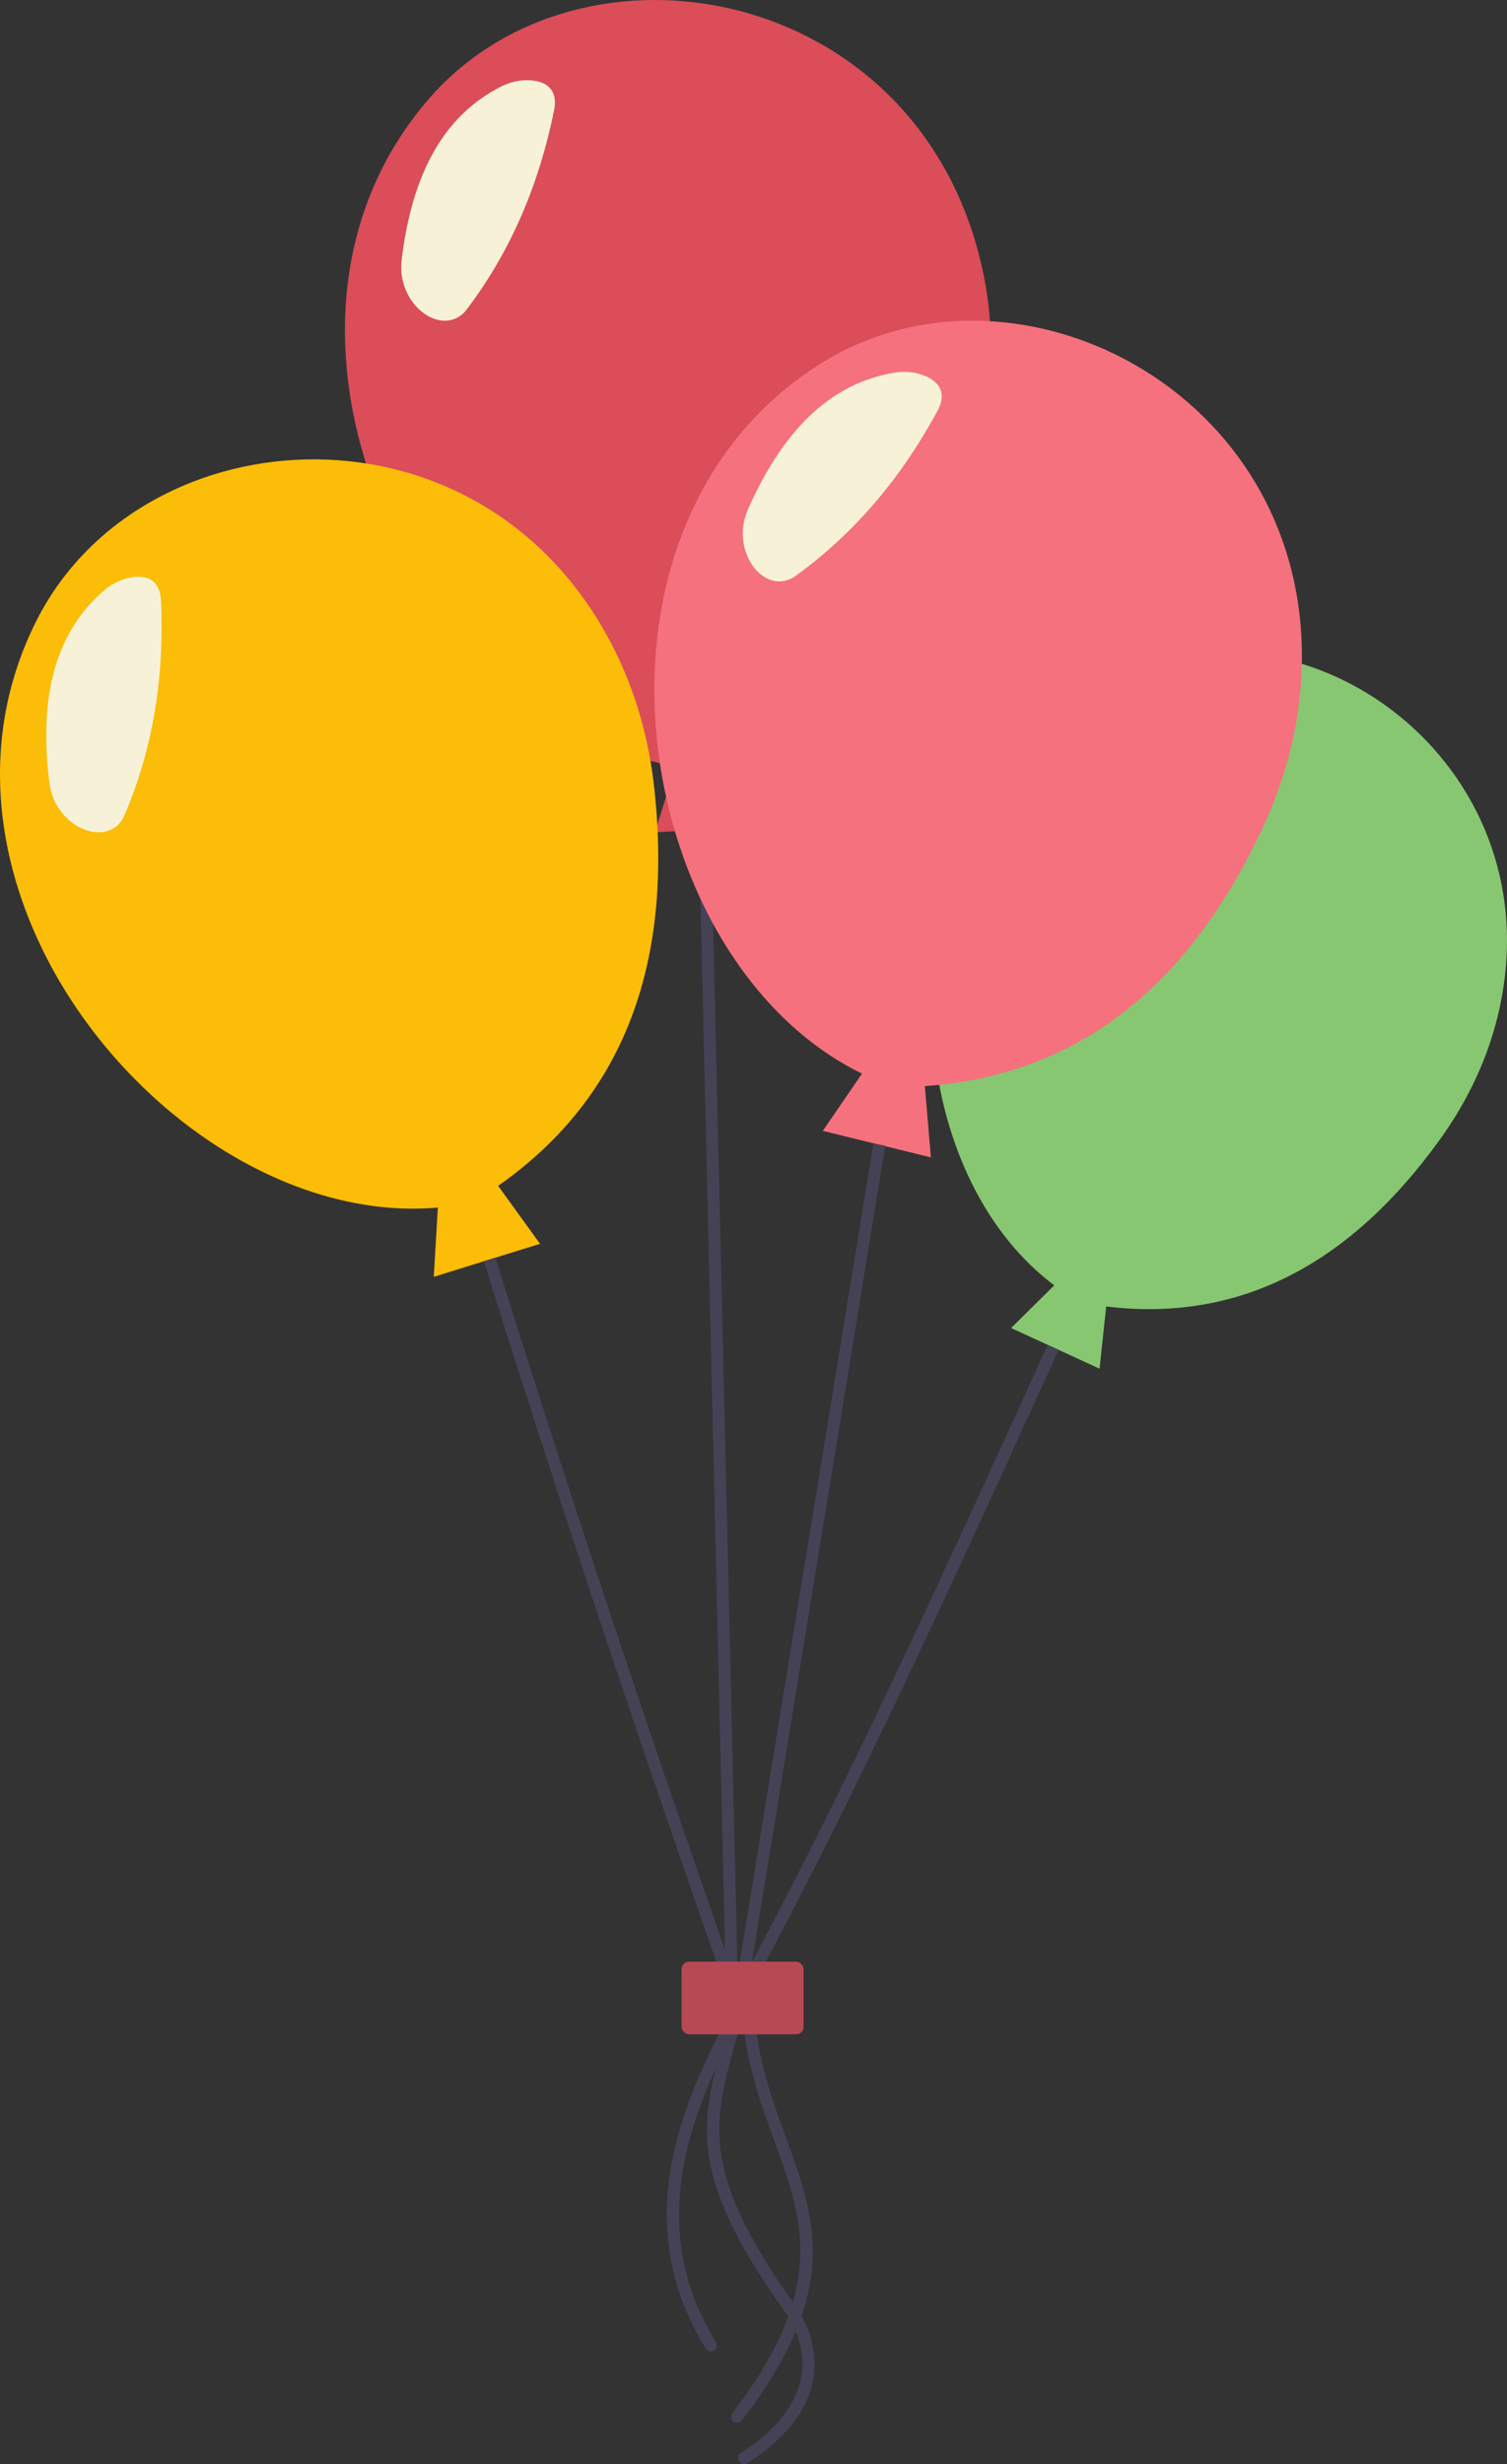
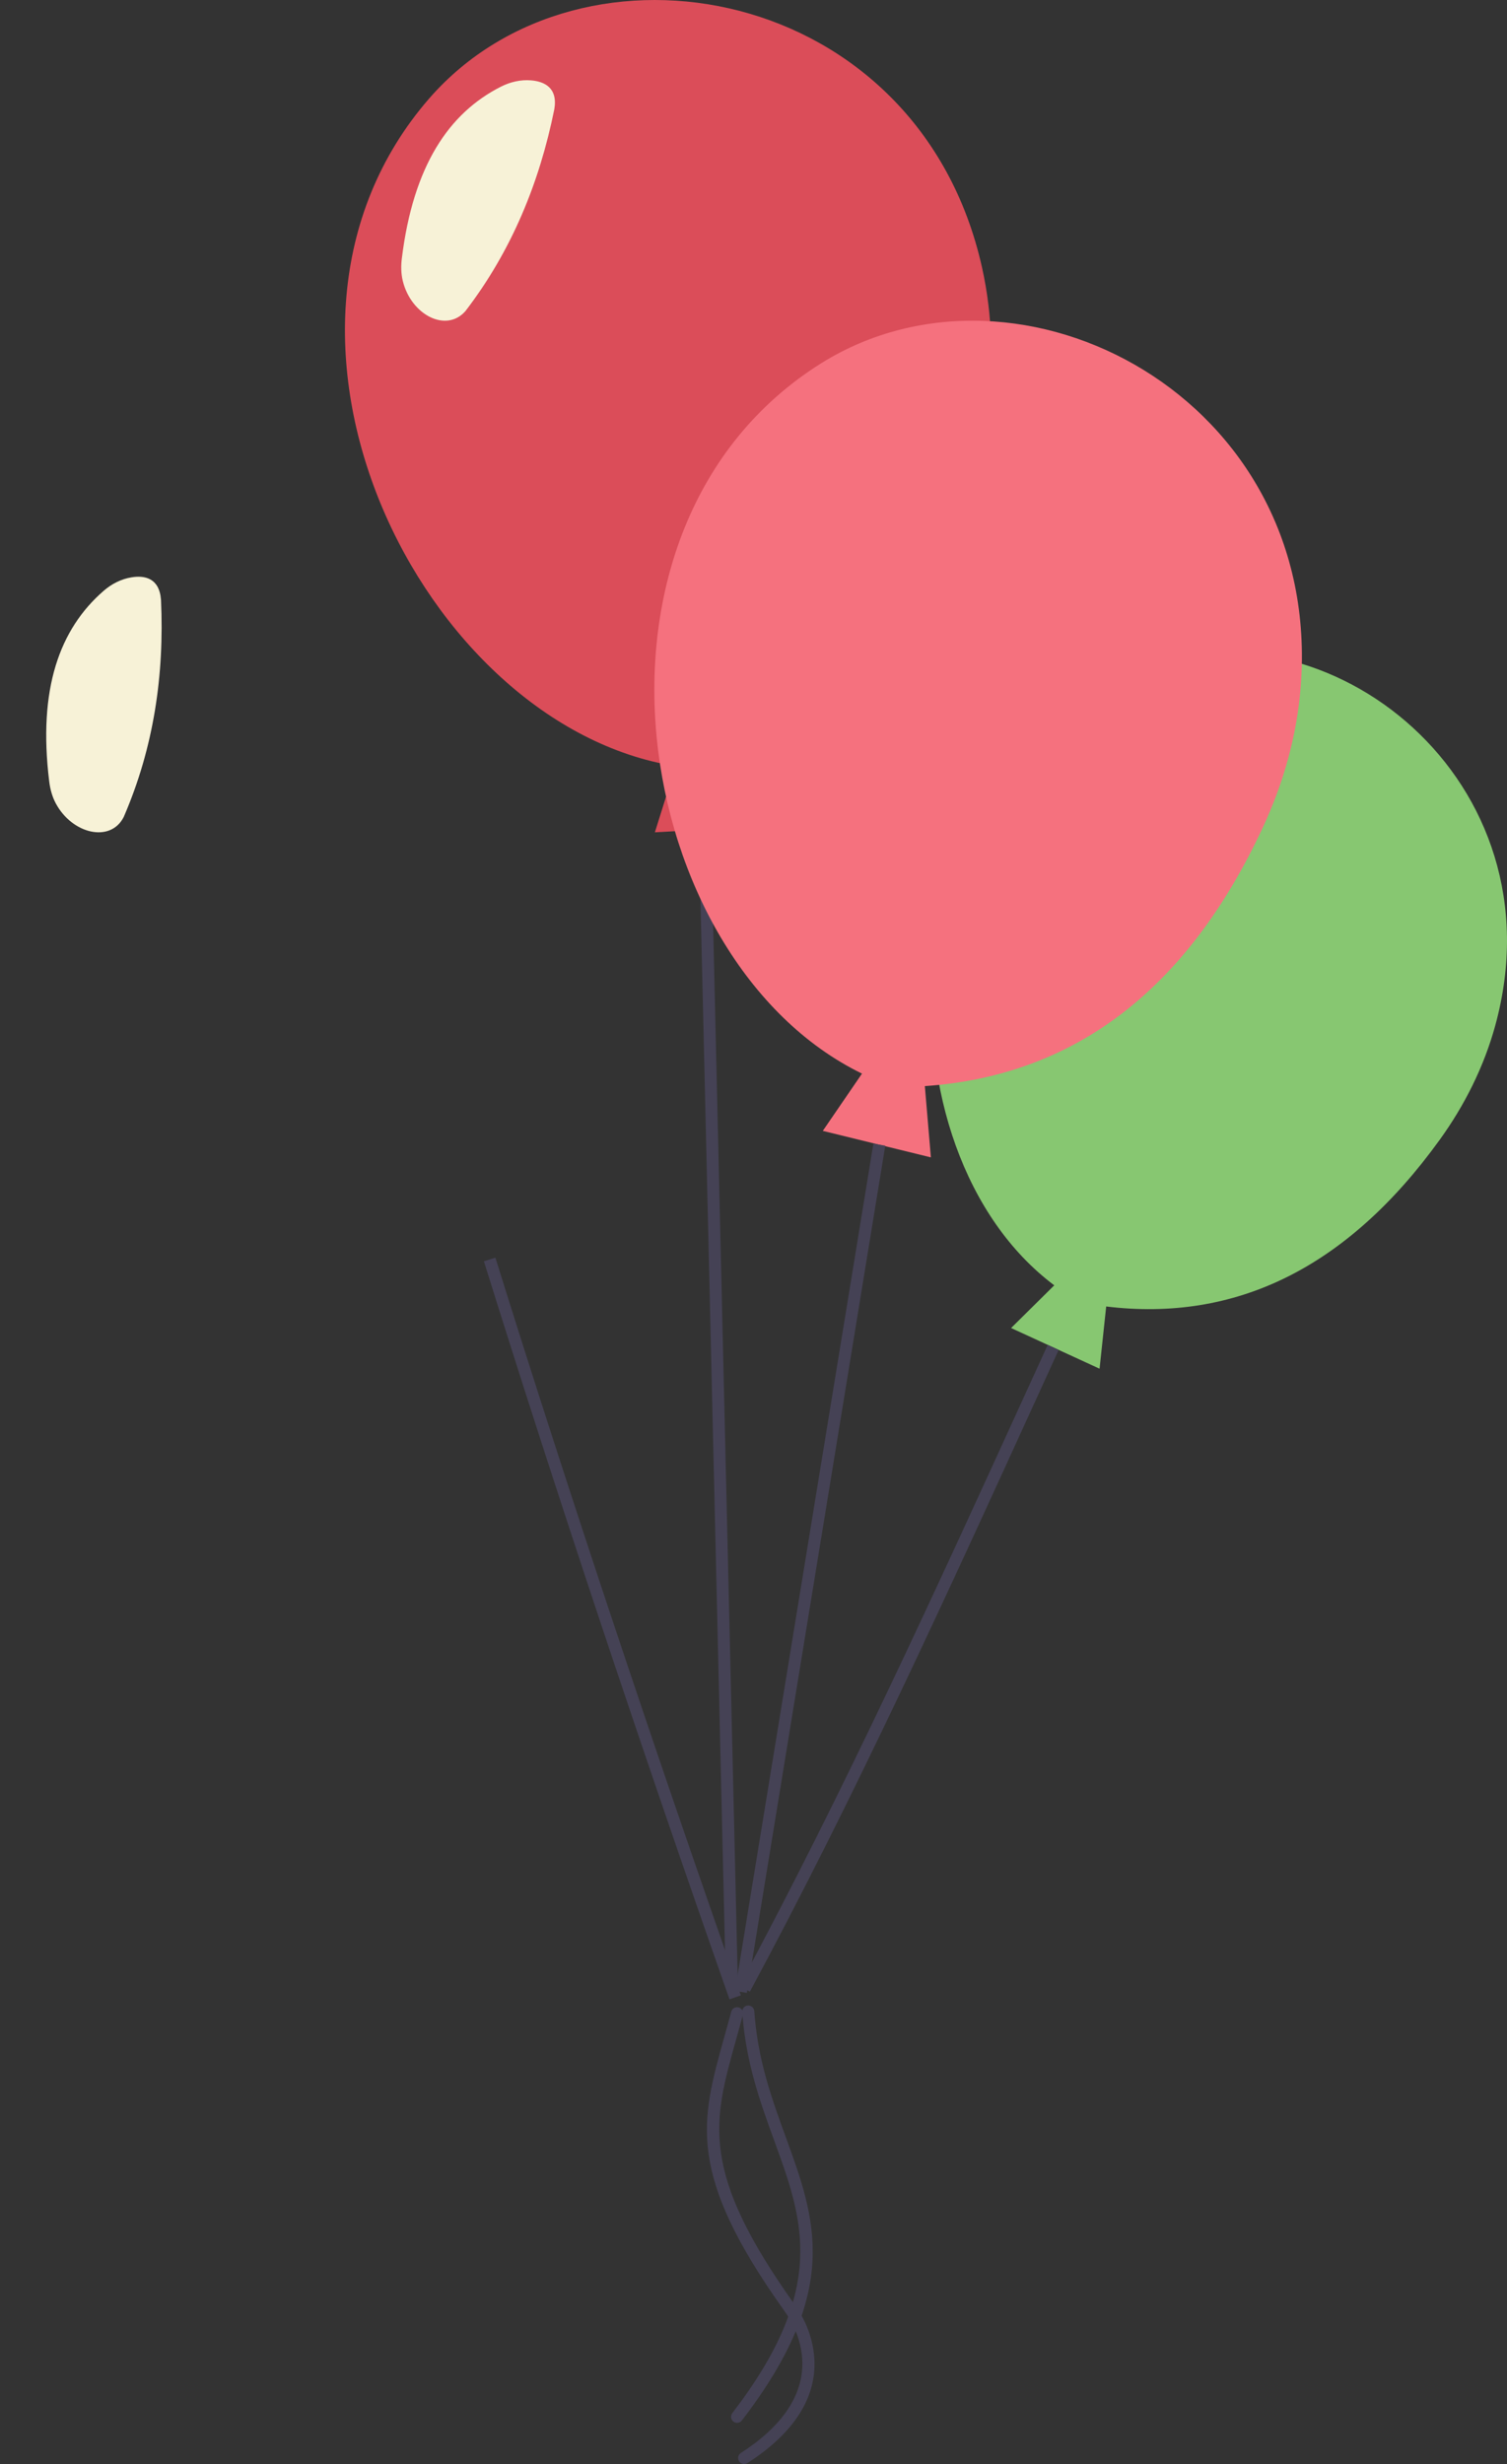
<svg xmlns="http://www.w3.org/2000/svg" id="Layer_1" data-name="Layer 1" viewBox="0 0 2011.31 3287.34">
  <rect x="0" y="0" width="2011.31" height="3287.34" fill="#333333" stroke="none" />
  <defs>
    <style>
      .cls-1 {
        fill: #87c771;
      }

      .cls-2 {
        fill: #fbbd08;
      }

      .cls-3 {
        fill: #db4d59;
      }

      .cls-4 {
        fill: #f5717e;
      }

      .cls-5 {
        fill: #f7f2d7;
      }

      .cls-6 {
        fill: #454255;
      }

      .cls-7 {
        fill: #b74954;
      }
    </style>
  </defs>
  <g>
    <g>
      <g>
        <path class="cls-3" d="M901.73,1022.06c-339.36-53.48-599.26-579.24-328.98-890.63,204.69-234.82,653.88-152.24,737.99,225.82,14.12,63.47,15.6,129.08,6.65,193.48-33.33,239.92-145.64,391.81-330.57,462.74l35.51,88.57-148.29,8.37,27.7-88.35Z" />
        <path class="cls-5" d="M739.8,145.8c-19.8,98.13-57.03,188.79-118.48,269.07-25.56,29.57-72.47,5.45-83.67-39.83-2.42-9.81-2.59-20.03-1.36-30.06,15.18-123.95,62.99-194.23,132.19-229.32,12.53-6.35,26.51-9.63,40.5-8.43,17.2,1.47,35.77,9.51,30.82,38.57Z" />
      </g>
      <rect class="cls-6" x="950.71" y="1106.43" width="16.09" height="1547.11" transform="translate(-43.65 22.91) rotate(-1.34)" />
    </g>
    <g>
      <g>
        <path class="cls-1" d="M1407.07,1714.79c-240.45-180.35-226.01-693.28,110.49-823.29,254.43-97.69,567.87,150.15,478.03,476.88-15.08,54.85-40.82,106.17-74.12,152.3-124.05,171.83-273.09,243.25-445.11,222.33l-8.83,83.02-118.07-54.28,57.6-56.96Z" />
        <path class="cls-5" d="M1640.82,971.04c-55.51,67.75-121.42,122.59-201.82,159.48-31.87,12.39-58.26-25.47-48.37-65.07,2.14-8.57,6.2-16.55,11.26-23.79,62.51-89.6,128.26-124.36,196.13-123.14,12.29.22,24.44,3.42,34.76,10.08,12.69,8.18,23.76,22.01,8.03,42.44Z" />
      </g>
      <path class="cls-6" d="M1000.83,2657.15l-14.16-7.62c139.58-259.33,263.19-530.12,382.73-791.99,9.7-21.24,19.33-42.35,28.92-63.32l14.63,6.69c-9.58,20.97-19.22,42.08-28.91,63.31-119.65,262.11-243.38,533.14-383.21,792.93Z" />
    </g>
    <g>
      <g>
        <path class="cls-4" d="M1150.46,1432.34c-308.89-150.38-403.69-729.16-54.16-947.9,264.41-164.7,669.82,45.62,639.7,431.75-5.06,64.83-22.83,127.99-50.22,186.97-102.03,219.69-253.84,332.1-451.44,345.85l8.06,95.08-144.26-35.36,52.32-76.39Z" />
-         <path class="cls-5" d="M1251.84,547.04c-47.63,88.05-109.74,163.86-191.99,222.66-33.09,20.81-70.9-15.98-68.36-62.56.55-10.09,3.38-19.91,7.48-29.14,50.77-114.09,117.03-167.33,193.47-180.64,13.84-2.41,28.17-1.45,41.2,3.78,16.02,6.44,31.43,19.56,18.2,45.9Z" />
      </g>
      <rect class="cls-6" x="508.62" y="2084.34" width="1145.29" height="16.09" transform="translate(-1158.12 2822) rotate(-80.72)" />
    </g>
    <g>
      <g>
-         <path class="cls-2" d="M584.38,1611.03c-342.2,30.38-721.8-416.71-535.05-784.33,141.66-277.43,597.48-306.2,770.72,40.2,29.09,58.16,46.42,121.45,53.35,186.1,25.82,240.85-46.32,415.43-208.55,529.07l55.92,77.32-141.84,44.06,5.46-92.43Z" />
        <path class="cls-5" d="M214.88,800.16c4.57,100-9.57,196.99-49.73,289.77-17.63,34.88-68.99,22.86-90.83-18.37-4.73-8.93-7.37-18.8-8.61-28.83-15.31-123.93,14.03-203.71,72.66-254.53,10.61-9.2,23.39-15.77,37.25-17.99,17.04-2.74,37.01.56,39.25,29.95Z" />
      </g>
      <path class="cls-6" d="M973.64,2667.39c-121.19-344.79-231.49-676.09-327.83-984.7l15.35-4.79c96.29,308.43,206.52,639.55,327.65,984.16l-15.18,5.33Z" />
    </g>
  </g>
  <g>
    <path class="cls-6" d="M983.74,3232.37c-1.71,0-3.43-.54-4.89-1.66-3.52-2.71-4.19-7.75-1.48-11.28,127.78-166.45,94.62-257.46,56.21-362.83-18.81-51.62-38.27-105-42.95-172.43-.31-4.43,3.04-8.27,7.47-8.58,4.39-.29,8.27,3.03,8.58,7.47,4.53,65.16,23.59,117.46,42.02,168.03,40.03,109.83,74.6,204.68-58.56,378.14-1.58,2.06-3.97,3.14-6.39,3.14Z" />
    <path class="cls-6" d="M993.19,3287.34c-2.65,0-5.24-1.31-6.78-3.71-2.39-3.74-1.3-8.72,2.44-11.11,47.04-30.12,98.57-80.9,76.97-151.78-3.91-12.82-10.31-25.53-19.05-37.78-130.91-183.67-111.78-252.03-80.11-365.28,3.03-10.85,6.17-22.06,9.3-33.84,1.14-4.29,5.56-6.85,9.84-5.71,4.29,1.14,6.85,5.54,5.71,9.84-3.15,11.88-6.31,23.15-9.35,34.05-30.39,108.63-48.73,174.2,77.72,351.6,9.74,13.66,16.92,27.94,21.33,42.43,19.42,63.73-9.52,122.52-83.69,170.01-1.34.86-2.84,1.27-4.33,1.27Z" />
-     <path class="cls-6" d="M948.71,3137.01c-2.7,0-5.34-1.36-6.86-3.82-97.27-157.92-40.29-311,28.28-439.92,2.08-3.92,6.96-5.41,10.88-3.32,3.92,2.09,5.41,6.96,3.32,10.88-66.43,124.89-121.8,272.93-28.79,423.93,2.33,3.78,1.15,8.74-2.63,11.07-1.31.81-2.77,1.19-4.21,1.19Z" />
  </g>
-   <rect class="cls-7" x="909.68" y="2617.09" width="162.82" height="96.94" rx="9.98" ry="9.98" />
</svg>